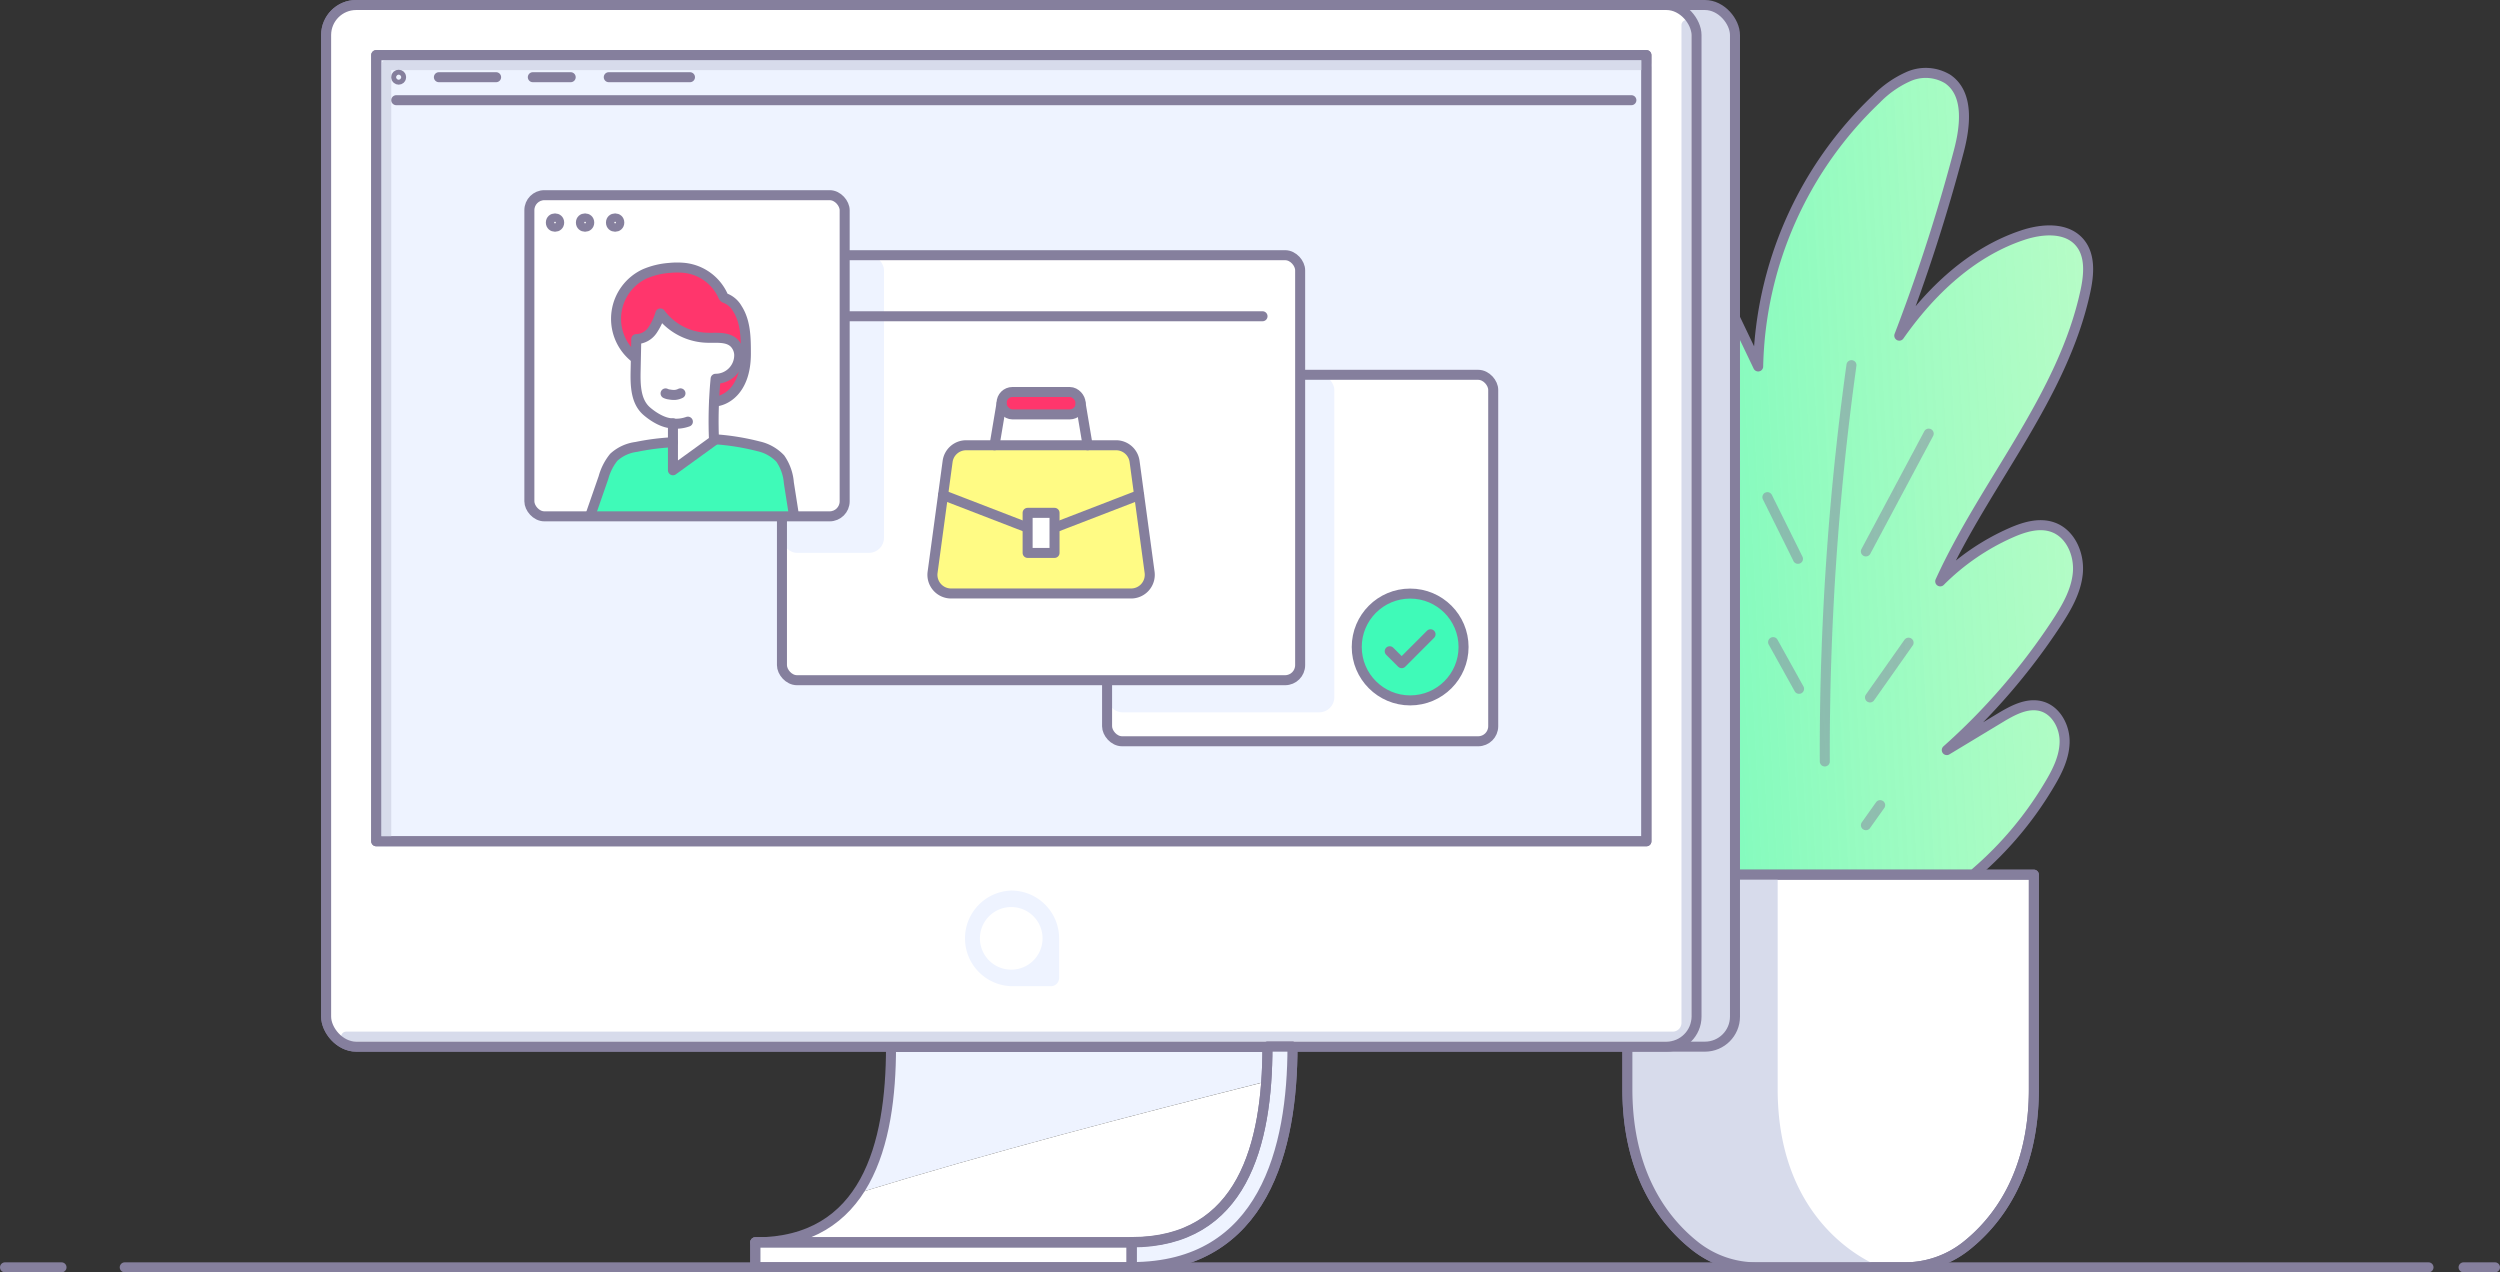
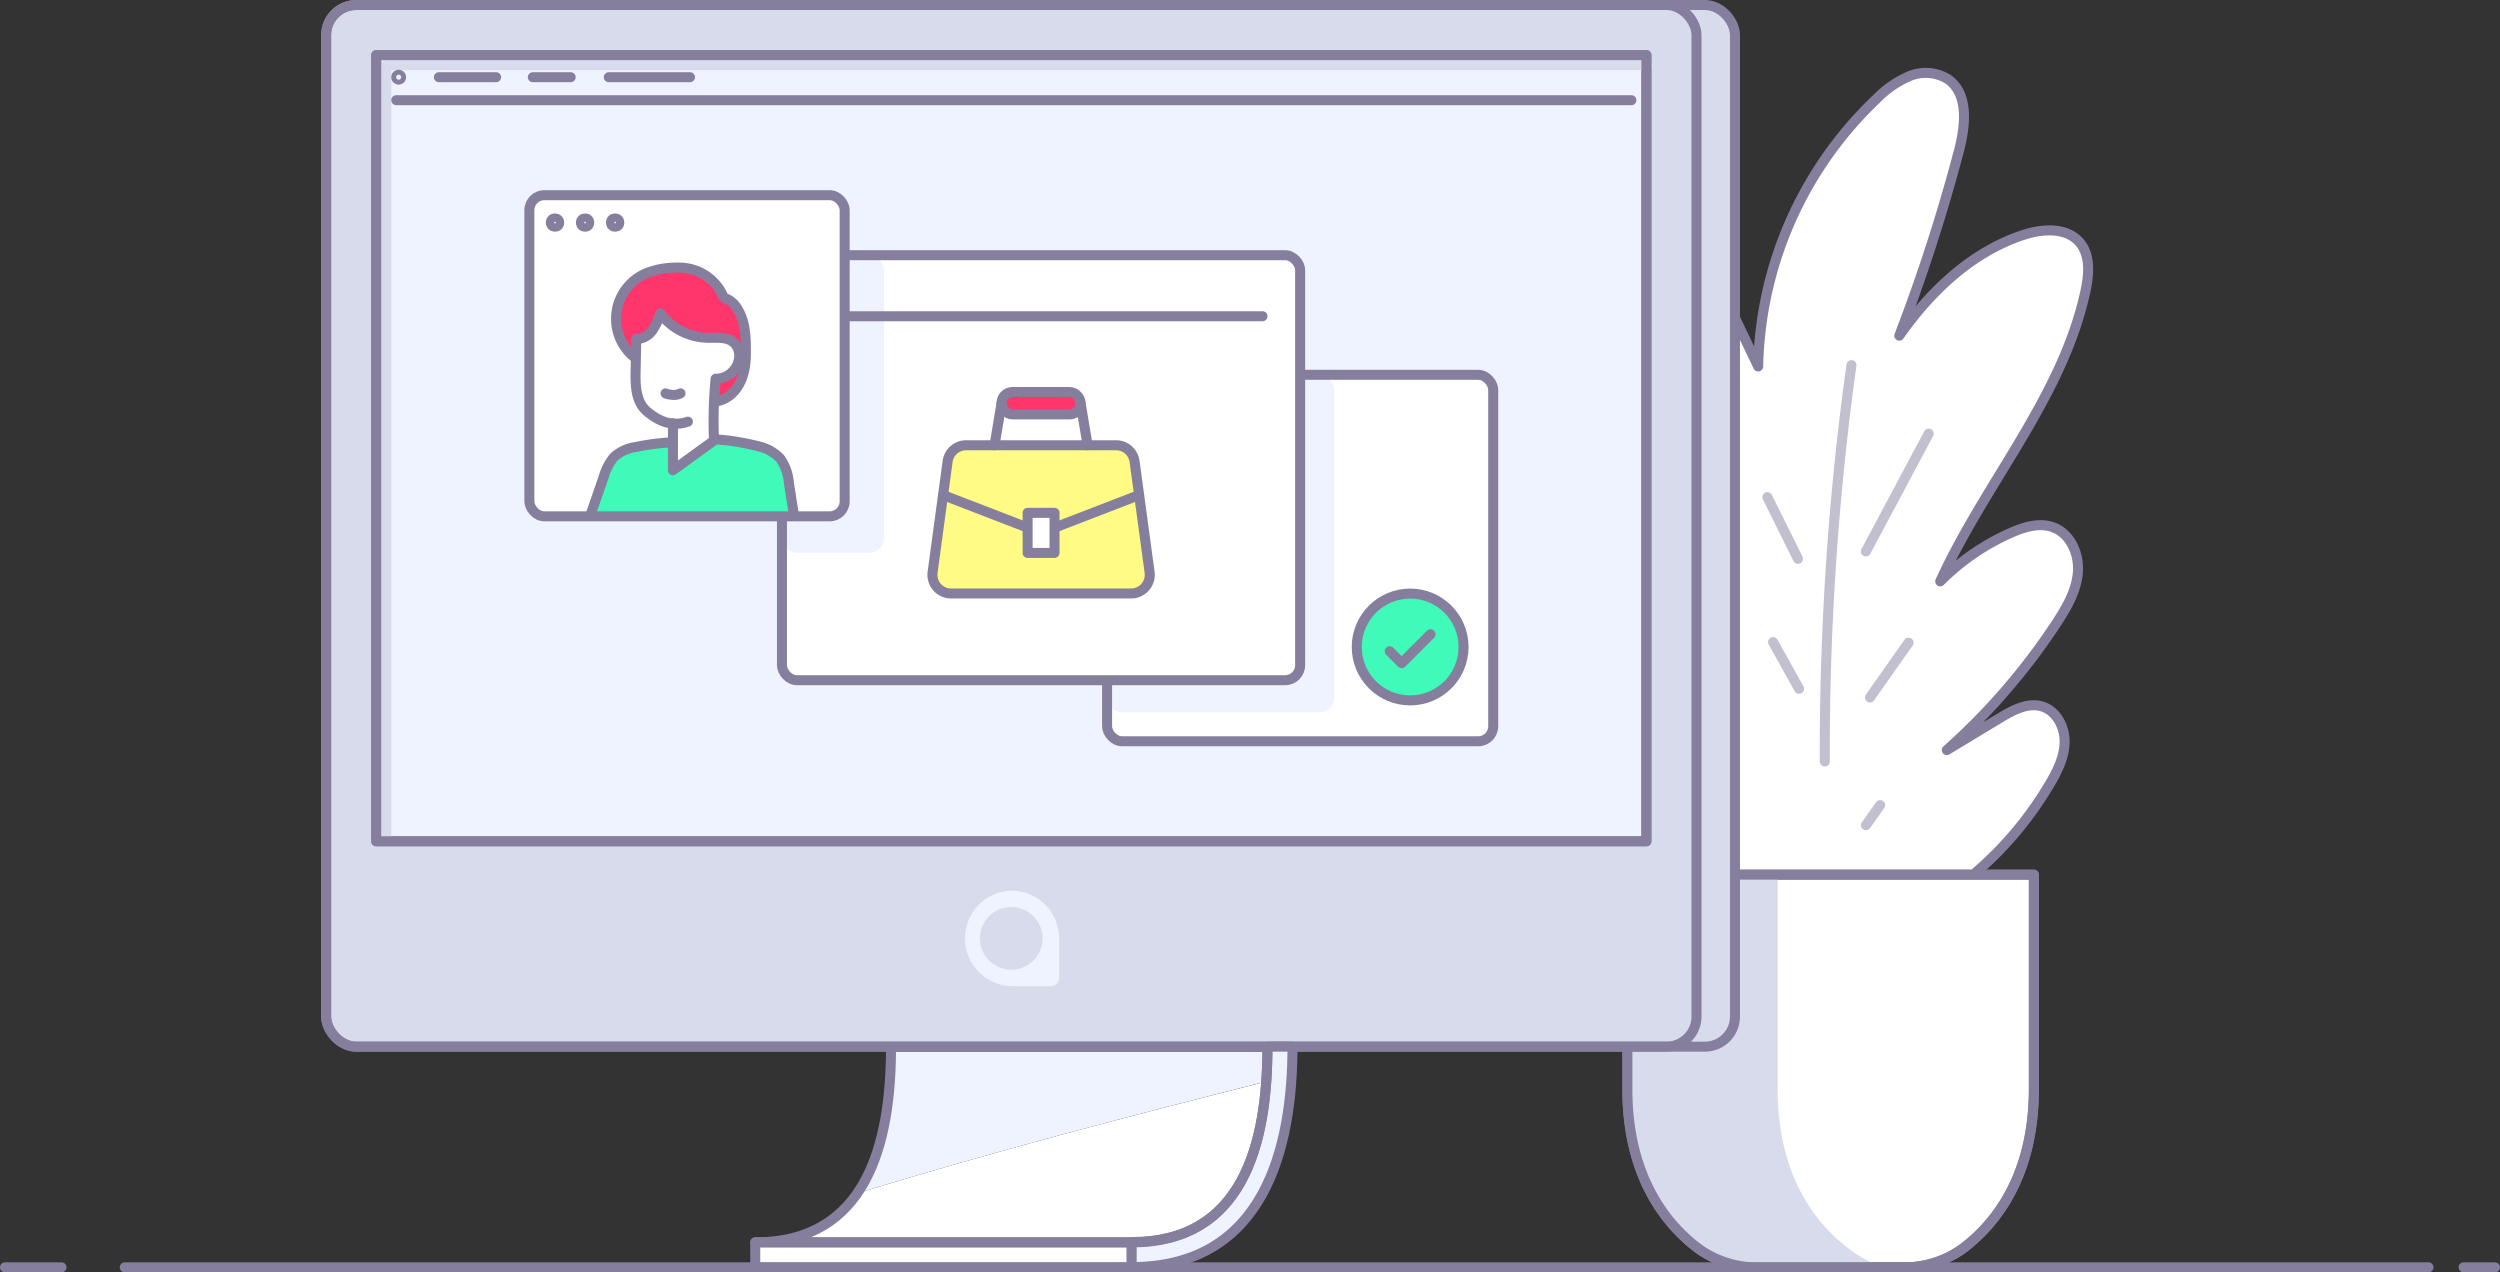
<svg xmlns="http://www.w3.org/2000/svg" viewBox="0 0 499.04 253.98">
  <rect x="0" y="0" width="499.04" height="253.98" fill="#333333" stroke="none" />
  <defs>
    <style>.cls-1,.cls-4{fill:#fff}.cls-2{fill:url(#linear-gradient)}.cls-3,.cls-7{fill:none}.cls-13,.cls-14,.cls-3,.cls-4,.cls-6,.cls-8{stroke:#857f9d}.cls-13,.cls-14,.cls-3,.cls-4,.cls-6,.cls-7,.cls-8{stroke-linecap:round;stroke-linejoin:round;stroke-width:2px}.cls-5,.cls-6{fill:#d7dbeb}.cls-7{stroke:#d7dbeb}.cls-8,.cls-9{fill:#eef3ff}.cls-10{opacity:.5}.cls-11,.cls-14{fill:#ff366c}.cls-12{fill:#3ffab8}.cls-13{fill:#fffb84}</style>
    <linearGradient id="linear-gradient" x1="779.54" y1="74.12" x2="263.91" y2="100.84" gradientUnits="userSpaceOnUse">
      <stop offset="0" stop-color="#fffb84" stop-opacity="0" />
      <stop offset=".09" stop-color="#f9fb86" stop-opacity=".03" />
      <stop offset=".22" stop-color="#e7fb8b" stop-opacity=".13" />
      <stop offset=".39" stop-color="#cafb92" stop-opacity=".28" />
      <stop offset=".59" stop-color="#a2fb9d" stop-opacity=".49" />
      <stop offset=".81" stop-color="#6ffaab" stop-opacity=".75" />
      <stop offset="1" stop-color="#3ffab8" />
    </linearGradient>
  </defs>
  <title>paso-a-paso-02_1</title>
  <g id="Layer_2" data-name="Layer 2">
    <g id="Layer_3" data-name="Layer 3">
      <path class="cls-1" d="M346.46 63.74l4.5 9.41a75.88 75.88 0 0 1 23.59-53.38 20.54 20.54 0 0 1 6.53-4.54 8.5 8.5 0 0 1 7.69.53c4.3 2.92 3.57 9.36 2.25 14.39A354.51 354.51 0 0 1 379.13 67c6.18-8.82 14.41-16.66 24.63-20.06 3.83-1.28 8.67-1.65 11.33 1.4 2.23 2.55 1.92 6.4 1.21 9.71-4.55 21.23-20 38.26-29 58a46.42 46.42 0 0 1 14.13-9.7c2.65-1.17 5.69-2.09 8.41-1.09 3.49 1.27 5.26 5.4 4.93 9.1s-2.28 7-4.33 10.13a128.24 128.24 0 0 1-21.83 25.24l10.65-6.43c2.55-1.54 5.5-3.14 8.36-2.28s4.56 4.09 4.51 7.1-1.44 5.83-3 8.43a70.59 70.59 0 0 1-14.71 17.59h-48.09z" />
-       <path class="cls-2" d="M346.46 63.74l4.5 9.41a75.88 75.88 0 0 1 23.59-53.38 20.54 20.54 0 0 1 6.53-4.54 8.5 8.5 0 0 1 7.69.53c4.3 2.92 3.57 9.36 2.25 14.39A354.51 354.51 0 0 1 379.13 67c6.18-8.82 14.41-16.66 24.63-20.06 3.83-1.28 8.67-1.65 11.33 1.4 2.23 2.55 1.92 6.4 1.21 9.71-4.55 21.23-20 38.26-29 58a46.42 46.42 0 0 1 14.13-9.7c2.65-1.17 5.69-2.09 8.41-1.09 3.49 1.27 5.26 5.4 4.93 9.1s-2.28 7-4.33 10.13a128.24 128.24 0 0 1-21.83 25.24l10.65-6.43c2.55-1.54 5.5-3.14 8.36-2.28s4.56 4.09 4.51 7.1-1.44 5.83-3 8.43a70.59 70.59 0 0 1-14.71 17.59h-48.09z" />
      <path class="cls-3" d="M346.46 63.74l4.5 9.41a75.88 75.88 0 0 1 23.59-53.38 20.54 20.54 0 0 1 6.53-4.54 8.5 8.5 0 0 1 7.69.53c4.3 2.92 3.57 9.36 2.25 14.39A354.51 354.51 0 0 1 379.13 67c6.18-8.82 14.41-16.66 24.63-20.06 3.83-1.28 8.67-1.65 11.33 1.4 2.23 2.55 1.92 6.4 1.21 9.71-4.55 21.23-20 38.26-29 58a46.42 46.42 0 0 1 14.13-9.7c2.65-1.17 5.69-2.09 8.41-1.09 3.49 1.27 5.26 5.4 4.93 9.1s-2.28 7-4.33 10.13a128.24 128.24 0 0 1-21.83 25.24l10.65-6.43c2.55-1.54 5.5-3.14 8.36-2.28s4.56 4.09 4.51 7.1-1.44 5.83-3 8.43a70.59 70.59 0 0 1-14.71 17.59" />
      <path class="cls-4" d="M324.85 174.6v42.81c0 17.32 7.62 26.7 13.64 31.41a19.74 19.74 0 0 0 12.2 4.16h29.46a19.72 19.72 0 0 0 12.2-4.16c6-4.71 13.64-14.09 13.64-31.41V174.6z" />
      <path class="cls-5" d="M354.85 217.41V174.6h-30v42.81c0 17.32 7.62 26.7 13.64 31.41a19.74 19.74 0 0 0 12.2 4.16h24.95s-20.79-6.98-20.79-35.57z" />
      <path class="cls-3" d="M324.85 174.6v42.81c0 17.32 7.62 26.7 13.64 31.41a19.74 19.74 0 0 0 12.2 4.16h29.46a19.72 19.72 0 0 0 12.2-4.16c6-4.71 13.64-14.09 13.64-31.41V174.6z" />
      <rect class="cls-6" x="65.1" y="1" width="281.23" height="207.93" rx="6" />
-       <rect class="cls-1" x="65.1" y="1" width="273.55" height="207.93" rx="6" />
-       <path class="cls-7" d="M336.65 5v199.18a2.75 2.75 0 0 1-2.75 2.75H69.1" />
      <rect class="cls-3" x="65.1" y="1" width="273.55" height="207.93" rx="6" />
      <path class="cls-8" transform="rotate(90 201.875 89.465)" d="M123.41-37.31h156.93v253.55H123.41z" />
      <path class="cls-7" d="M77.1 167.93V13h251.55" />
      <path class="cls-3" transform="rotate(90 201.875 89.465)" d="M123.41-37.31h156.93v253.55H123.41z" />
      <path class="cls-3" d="M79.1 20h246.55" />
      <path class="cls-9" d="M201.87 177.77a9.55 9.55 0 0 0 0 19.09h7.89a1.65 1.65 0 0 0 1.66-1.65v-7.89a9.56 9.56 0 0 0-9.55-9.55zm0 15.79a6.25 6.25 0 1 1 6.24-6.24 6.25 6.25 0 0 1-6.24 6.24z" />
      <circle class="cls-3" cx="79.58" cy="15.41" r=".49" />
      <path class="cls-3" d="M87.61 15.41h11.42m7.33 0h7.56m7.6 0h16.21" />
-       <path class="cls-4" d="M258 208.93c0 20.09-5.56 44-32.1 44v-5c22.14 0 27.1-19.53 27.1-39z" />
      <path class="cls-9" d="M253 208.93h-75.14c0 10.89-1.55 21.77-6.76 29.28 26.89-8.27 54.25-15.39 81.67-22.33.16-2.29.23-4.62.23-6.95z" />
      <path class="cls-1" d="M171.1 238.21c-4.1 5.94-10.55 9.79-20.34 9.79h75.14c19.5 0 25.67-15.15 26.87-32.1-27.42 6.92-54.77 14.04-81.67 22.31z" />
      <path class="cls-4" d="M150.76 247.98h75.15v5h-75.15z" />
      <path class="cls-8" d="M258 208.93c0 20.09-5.56 44-32.1 44v-5c22.14 0 27.1-19.53 27.1-39z" />
      <path class="cls-3" d="M225.9 248c22.14 0 27.1-19.53 27.1-39h-75.14c0 19.52-5 39-27.1 39z" />
-       <path class="cls-3" d="M150.76 247.98h75.15v5h-75.15z" />
      <path class="cls-8" d="M24.9 252.98h459.87m-472.49 0H1m497.04 0h-6.27" />
      <g class="cls-10">
        <path class="cls-3" d="M364.26 152a559.77 559.77 0 0 1 5.32-79.11m2.88 37.18L385 86.56m-11.72 52.66l7.7-10.93m-8.51 36.43l2.84-4M352.8 99.24l6.1 12.31m-4.96 16.63l5.18 9.32" />
      </g>
      <rect class="cls-1" x="220.99" y="74.82" width="77.08" height="73.15" rx="3" />
      <rect class="cls-9" x="220.99" y="74.82" width="45.36" height="67.37" rx="3" />
      <rect class="cls-3" x="220.99" y="74.82" width="77.08" height="73.15" rx="3" />
      <rect class="cls-1" x="156.09" y="50.94" width="103.44" height="84.84" rx="3" />
      <rect class="cls-9" x="156.09" y="50.94" width="20.37" height="59.42" rx="3" />
      <rect class="cls-3" x="156.09" y="50.94" width="103.44" height="84.84" rx="3" />
      <rect class="cls-1" x="105.67" y="38.96" width="62.94" height="64.11" rx="3" />
      <path class="cls-11" d="M145.2 75.21c2.08-1.27 3.44-4 2.55-6.23a2.14 2.14 0 0 0-.68-1 3.14 3.14 0 0 0-2.17-.31 21.66 21.66 0 0 1-7-.59A9 9 0 0 1 135 66c-1-.69-1.83-1.71-2.87-2.41-.23-.16-.57-.3-.79-.12a.79.79 0 0 0-.19.39 6.26 6.26 0 0 1-3.35 3.81 2.19 2.19 0 0 0-.81.51c-.4.49-.17 1.22-.14 1.85s-.57 1.44-1.11 1.09a1.09 1.09 0 0 1-.36-.59c-.67-2-1.26-4.11-1.78-6.2a6.31 6.31 0 0 1-.2-3.13 6.27 6.27 0 0 1 1.4-2.31c1.78-2.19 3.72-4.5 6.42-5.33s5.49-.06 8.11.81a11.73 11.73 0 0 1 3.81 1.85 4.3 4.3 0 0 1 1.71 3.71 7.47 7.47 0 0 1 3.48 4.27 16.38 16.38 0 0 1 .72 5.58 15.08 15.08 0 0 1-1.25 6.52c-.63 1.28-3.24 4.63-5.07 3.7-2.67-1.41 1.47-4.18 2.47-4.79z" />
      <path class="cls-12" d="M158.43 102.58l-1.11-5.87c-.39-2.08-.91-4.37-2.64-5.59a7.58 7.58 0 0 0-2-.93 46.48 46.48 0 0 0-22.78-1.7 12.72 12.72 0 0 0-5.53 2c-2.58 1.94-6.57 12.51-6.57 12.51s39.98-1.34 40.63-.42z" />
      <path class="cls-1" d="M142.53 87.93a88.88 88.88 0 0 1 .32-12.32 4.71 4.71 0 0 0 4.71-4.82 3.54 3.54 0 0 0-1-2.31c-1.35-1.32-3.53-1-5.43-1.06a12.07 12.07 0 0 1-9.31-4.85 11.94 11.94 0 0 1-1.61 3.4 4 4 0 0 1-3.2 1.72l-.13 6.31c-.06 2.85 0 6.07 2.13 8 1.13 1 3.29 2.51 5.32 2.51v9.36z" />
      <rect class="cls-3" x="105.67" y="38.96" width="62.94" height="64.11" rx="3" />
      <circle class="cls-3" cx="110.79" cy="44.43" r=".83" />
      <circle class="cls-3" cx="116.79" cy="44.43" r=".83" />
      <circle class="cls-3" cx="122.79" cy="44.43" r=".83" />
      <path class="cls-3" d="M142.53 87.93a88.88 88.88 0 0 1 .32-12.32 4.71 4.71 0 0 0 4.71-4.82 3.54 3.54 0 0 0-1-2.31c-1.35-1.32-3.53-1-5.43-1.06a12.07 12.07 0 0 1-9.31-4.85 11.94 11.94 0 0 1-1.61 3.4 4 4 0 0 1-3.2 1.72l-.13 6.31c-.06 2.85 0 6.07 2.13 8 1.13 1 3.29 2.51 5.32 2.51v9.36z" />
      <path class="cls-3" d="M126.48 71.2a9.9 9.9 0 0 1 2.26-16.55 15.42 15.42 0 0 1 4.88-1.17 15.1 15.1 0 0 1 3.08 0 9.58 9.58 0 0 1 7.6 5.52 1.17 1.17 0 0 0 .27.42 1.4 1.4 0 0 0 .37.17 4.68 4.68 0 0 1 2.23 2c1.69 2.6 1.72 5.88 1.72 9 0 7.65-4.41 9.54-6.29 9.55m0 7.54a47.88 47.88 0 0 1 8.85 1.42 8.52 8.52 0 0 1 4.31 2.44 9.84 9.84 0 0 1 1.71 4.85l1 6.37m-40.67.24l2.66-7.66a11.12 11.12 0 0 1 2.07-4.07 8.19 8.19 0 0 1 4.5-2.06 47 47 0 0 1 7.29-.93m-1.46-9.75a2.37 2.37 0 0 0 .8.22 4.7 4.7 0 0 0 .92.09 2.9 2.9 0 0 0 1.25-.32m-1.52 6.03a6.91 6.91 0 0 0 3-.38" />
      <path class="cls-13" d="M225.77 118.47h-35.92a3.73 3.73 0 0 1-3.69-4.23l3-22.13a3.73 3.73 0 0 1 3.7-3.23h29.93a3.73 3.73 0 0 1 3.69 3.23l3 22.13a3.73 3.73 0 0 1-3.71 4.23z" />
      <rect class="cls-14" x="199.93" y="78.25" width="15.77" height="4.47" rx="2.17" />
      <path class="cls-3" d="M215.7 80.49l1.41 8.39m-17.18-8.39l-1.41 8.39m-10.27 9.94l19.56 7.55 19.57-7.55" />
      <path class="cls-4" d="M205.13 102.37h5.37v8h-5.37z" />
      <circle class="cls-12" cx="281.49" cy="129.15" r="10.66" />
      <circle class="cls-3" cx="281.49" cy="129.15" r="10.66" />
      <path class="cls-3" d="M277.41 130l2.39 2.38 5.76-5.77m-116.4-63.48h82.86" />
    </g>
  </g>
</svg>